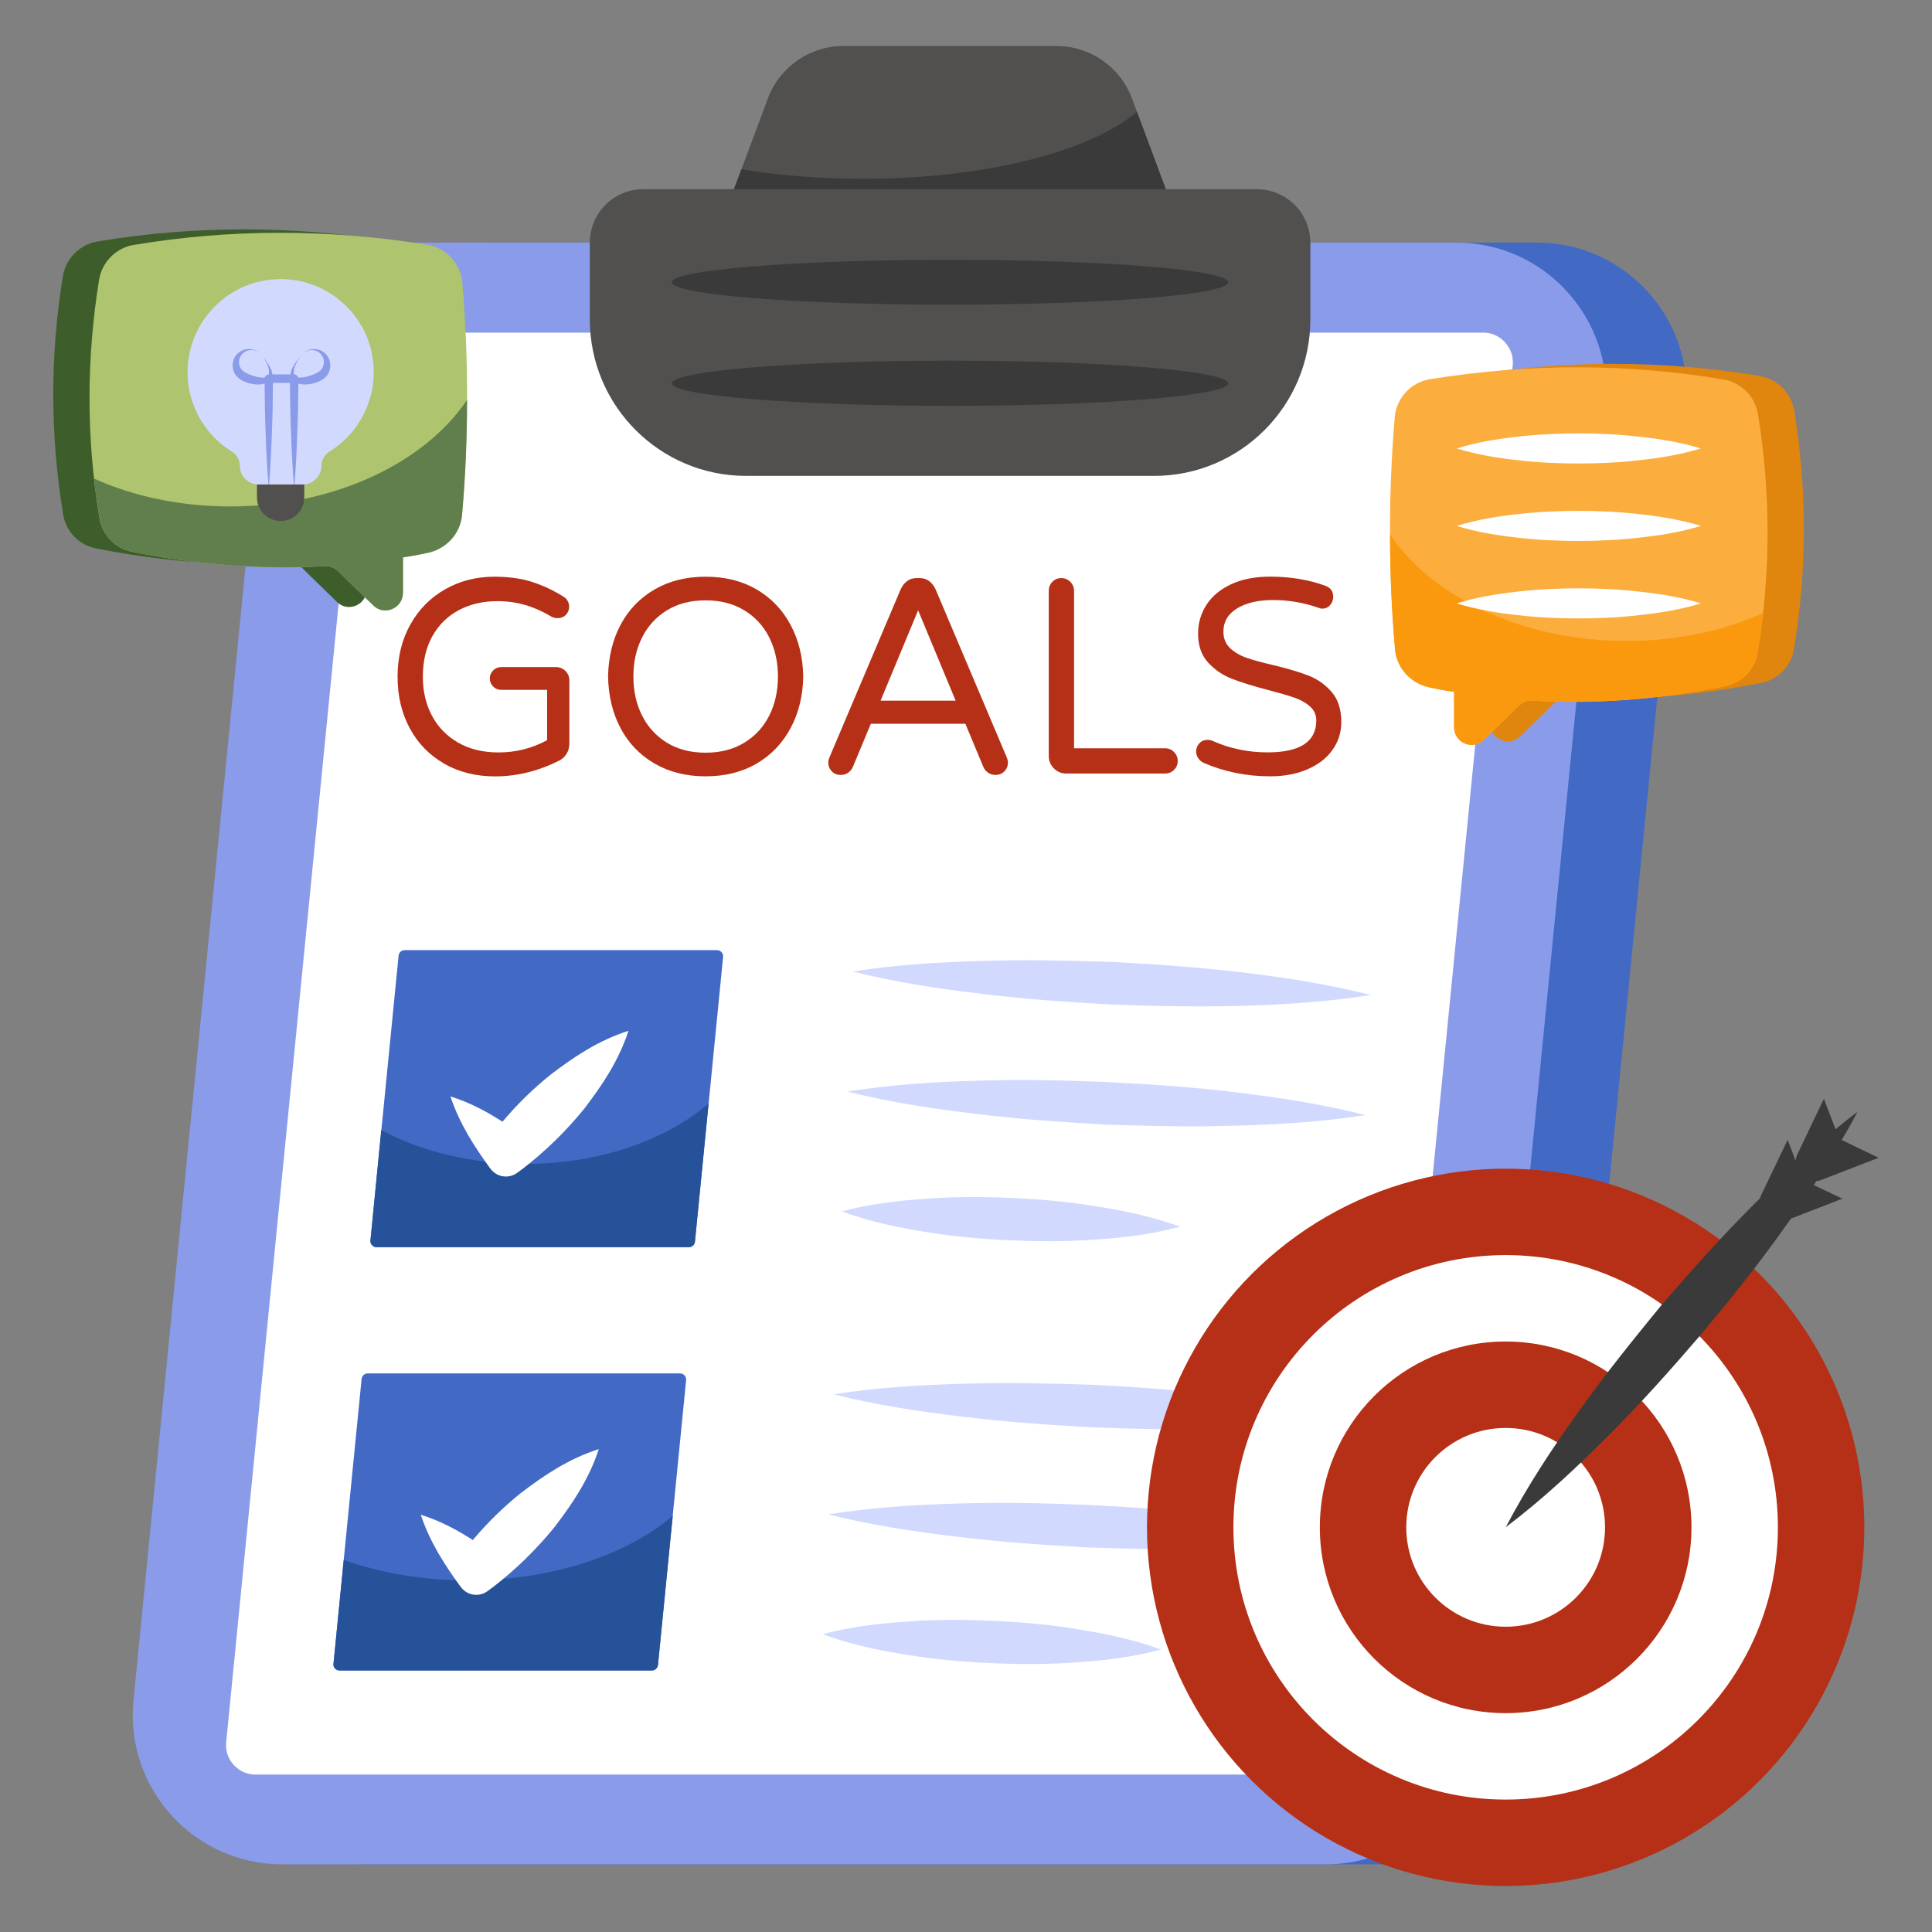
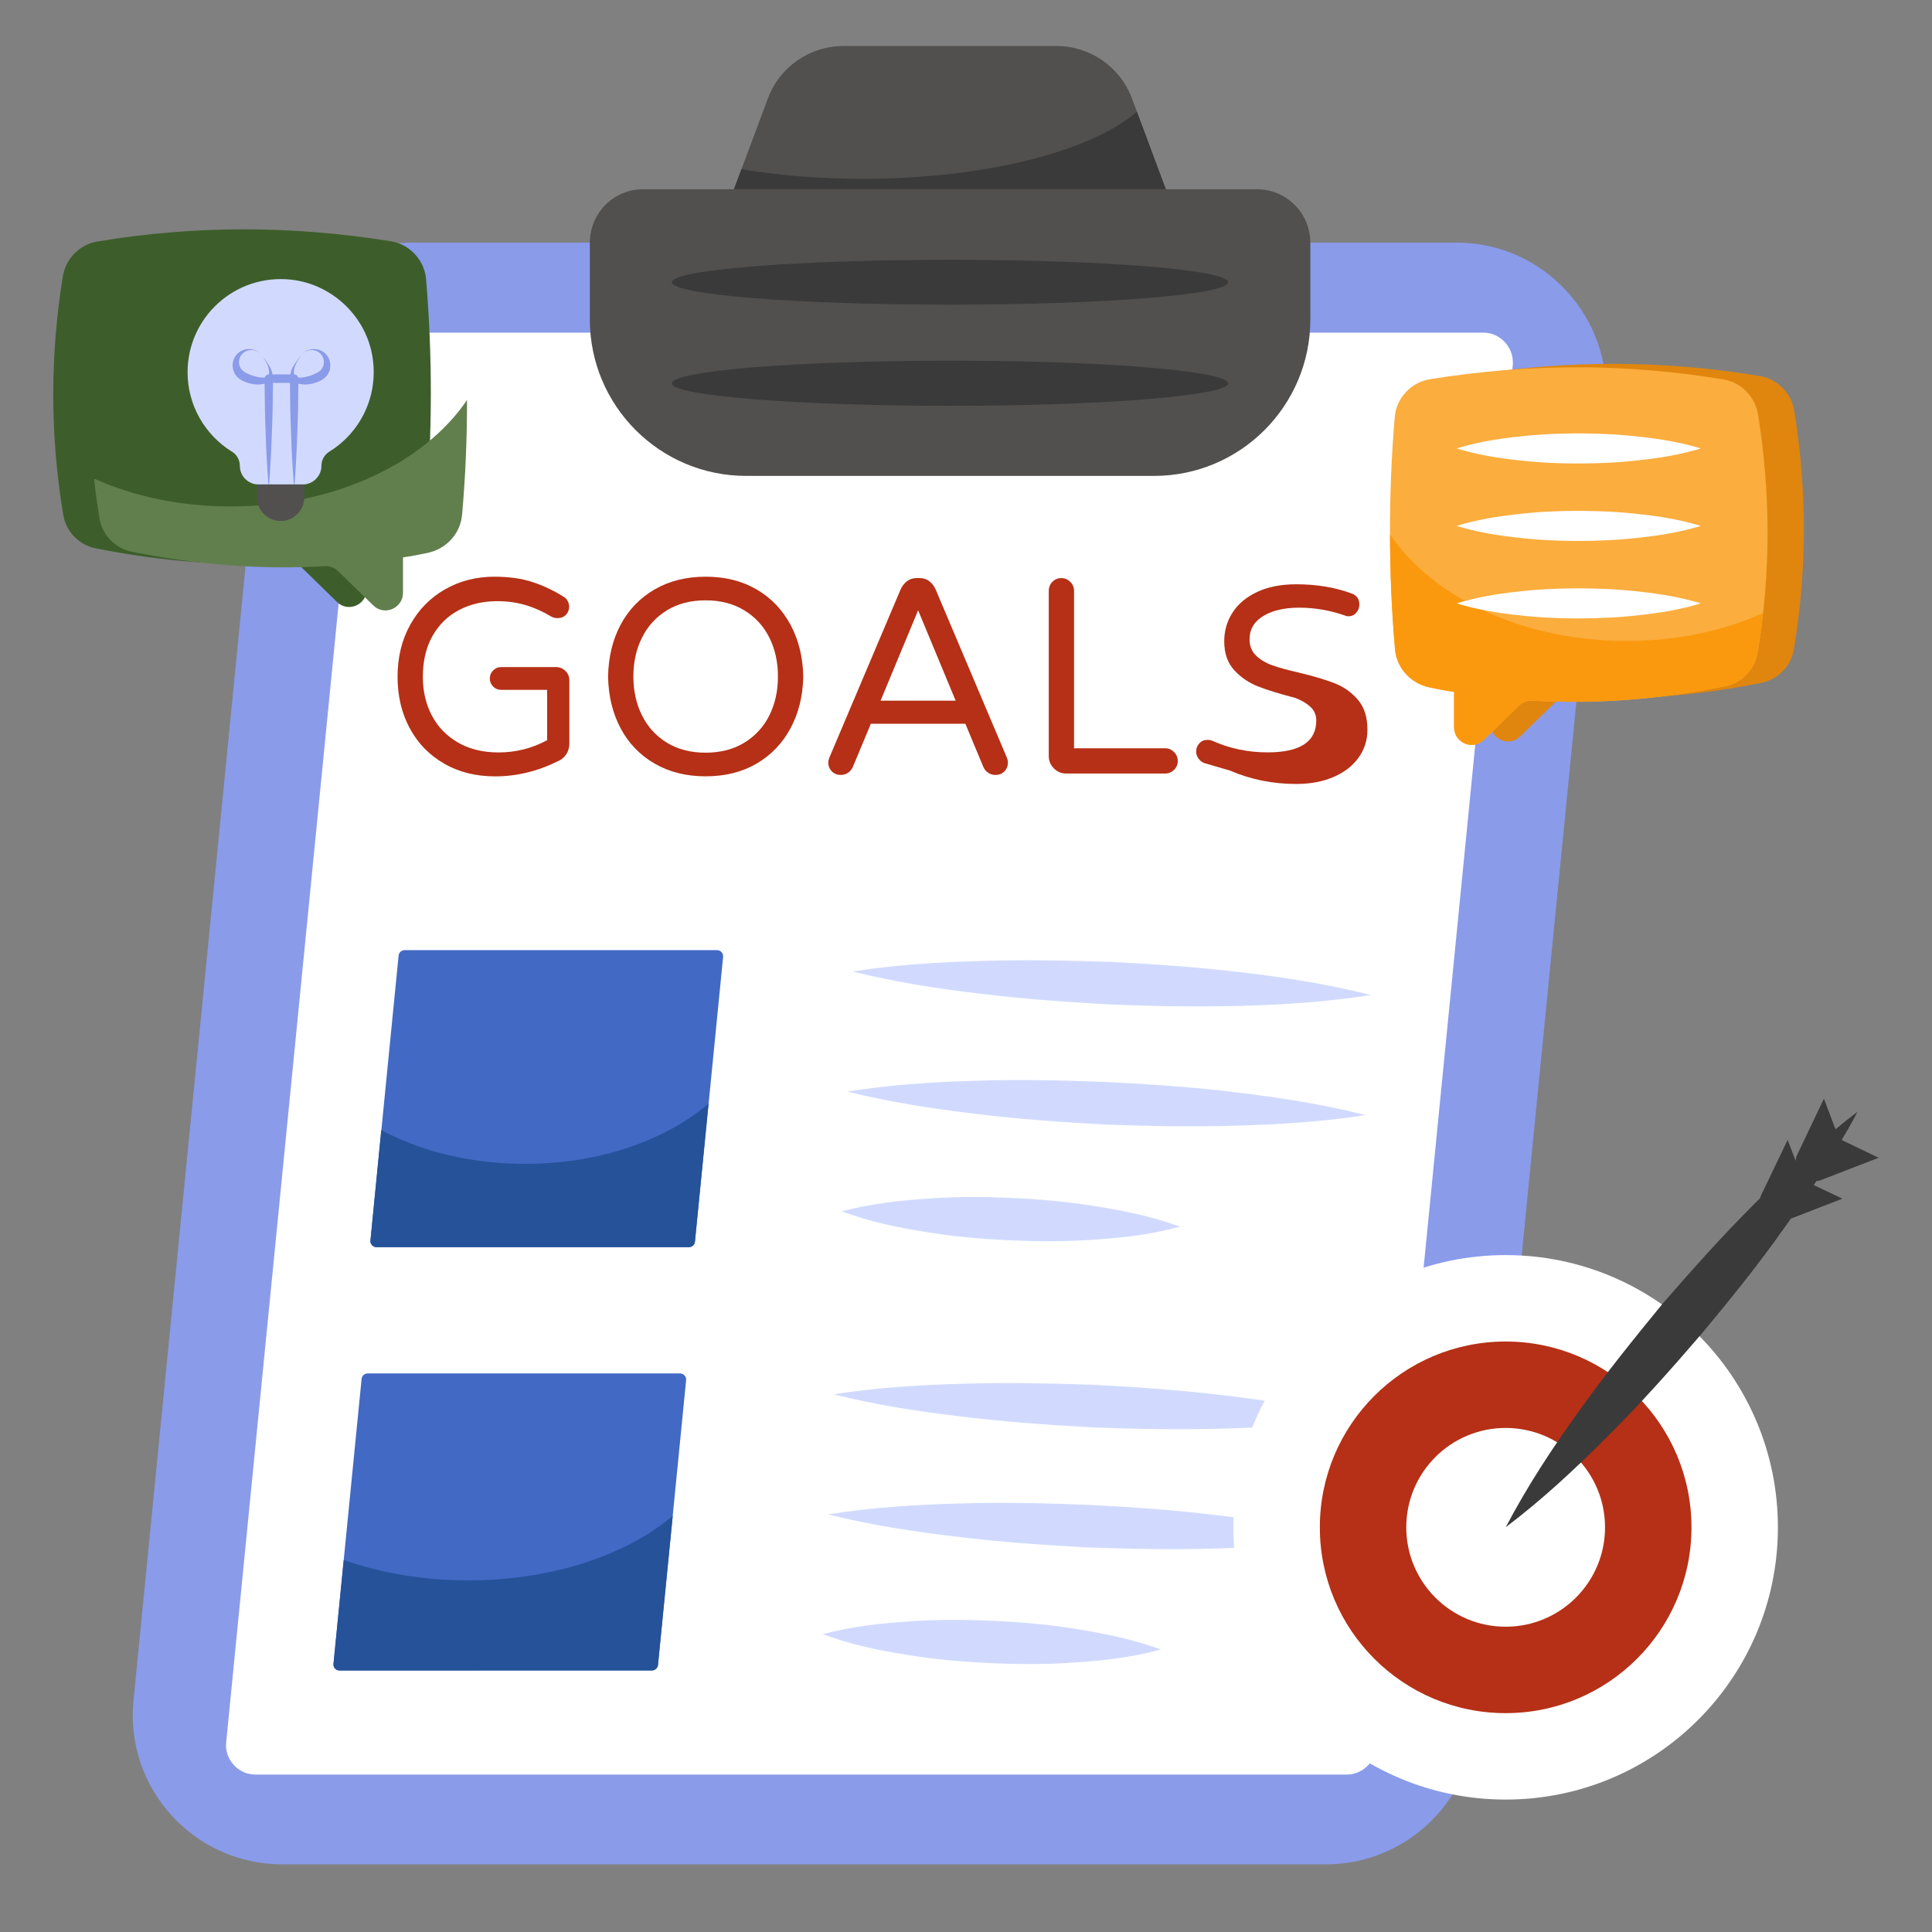
<svg xmlns="http://www.w3.org/2000/svg" id="Layer_1" enable-background="new 0 0 68 68" viewBox="0 0 68 68">
  <rect x="0" y="0" width="68" height="68" fill="#808080" stroke="none" />
  <g>
-     <path d="m59.34 14.329-4.6 46.55c-.26 2.689-2.54 4.74-5.24 4.74h-36.73c-3.11 0-5.55-2.68-5.24-5.78l4.6-46.55c.27-2.69 2.53-4.75 5.24-4.75h36.73c3.11 0 5.54 2.69 5.24 5.79z" fill="#4269c4" />
    <path d="m56.509 14.329-4.6 46.55c-.27 2.689-2.54 4.74-5.24 4.74h-36.73c-3.12 0-5.55-2.68-5.24-5.78l4.6-46.55c.26-2.69 2.52-4.75 5.23-4.75h36.74c3.1 0 5.54 2.69 5.24 5.79z" fill="#8a9bea" />
    <path d="m8.998 62.459c-.383 0-.633-.187-.774-.343-.141-.155-.301-.42-.263-.797l4.807-48.67c.053-.536.499-.941 1.037-.941h38.403c.375 0 .623.186.764.342.144.159.308.429.271.813l-4.806 48.655c-.052.527-.508.941-1.037.941h-38.402z" fill="#fff" />
    <g>
      <path d="m41.569 8.091h-16.269l1.728-4.629c.413-1.107 1.471-1.842 2.653-1.842h7.506c1.182 0 2.24.734 2.653 1.842z" fill="#51504f" />
    </g>
    <g>
      <path d="m41.566 8.094h-16.27l.8-2.14c1.3.22 2.75.34 4.28.34 4.31 0 8.02-.97 9.64-2.36z" fill="#3a3a3a" />
    </g>
    <path d="m46.12 8.55v2.69c0 3.05-2.47 5.51-5.5 5.51h-14.36c-3.03 0-5.5-2.46-5.5-5.51v-2.69c0-1.05.84-1.89 1.87-1.89h21.6c1.05 0 1.89.84 1.89 1.89z" fill="#51504f" />
    <g fill="#3a3a3a">
      <path d="m43.226 13.494c0 .43-4.38.79-9.79.79-5.41 0-9.79-.36-9.79-.79 0-.44 4.38-.8 9.79-.8 5.41 0 9.79.36 9.79.8z" />
      <ellipse cx="33.436" cy="9.934" rx="9.79" ry=".79" />
    </g>
    <path d="m13.253 43.897c-.079 0-.13-.038-.16-.071-.029-.032-.062-.087-.054-.164l.99-10.026c.011-.11.103-.194.214-.194h10.995c.077 0 .128.038.157.07.03.033.064.088.056.167l-.99 10.023c-.011.109-.105.194-.214.194h-10.994z" fill="#4269c4" />
    <path d="m24.938 38.845-.48 4.86c-.01.11-.1.19-.21.19h-11c-.07 0-.13-.04-.15-.07-.03-.03-.07-.08-.06-.16l.38-3.89c1.4.75 3.16 1.19 5.07 1.19 2.61 0 4.94-.83 6.45-2.12z" fill="#255299" />
    <path d="m11.951 58.795c-.079 0-.13-.038-.16-.071-.029-.032-.062-.087-.054-.164l.99-10.026c.011-.11.103-.194.214-.194h10.995c.077 0 .128.038.157.07.03.033.064.088.056.167l-.99 10.023c-.011.109-.105.194-.214.194z" fill="#4269c4" />
    <path d="m23.678 53.355-.52 5.25c-.01.1-.1.19-.21.19h-11c-.08 0-.13-.04-.16-.07-.03-.03-.06-.09-.05-.16l.36-3.66c1.3.46 2.79.72 4.38.72 2.95 0 5.57-.89 7.2-2.27z" fill="#255299" />
    <g fill="#d1dafe">
      <path d="m43.533 38.451c1.514.179 3.026.417 4.531.796-1.533.241-3.06.332-4.584.373-1.524.051-3.056.011-4.576-.038-1.518-.089-3.036-.188-4.55-.377-1.514-.179-3.026-.408-4.531-.786 1.533-.241 3.06-.342 4.584-.382 1.524-.051 3.045-.012 4.565.047 1.519.079 3.048.178 4.561.367z" />
      <path d="m34.545 34.98c-1.514-.179-3.026-.408-4.531-.786 1.533-.241 3.06-.331 4.584-.373 1.524-.051 3.045-.012 4.565.037 1.519.079 3.047.188 4.561.367 1.514.179 3.026.417 4.531.796-1.533.241-3.06.342-4.584.382-1.524.041-3.056.012-4.576-.047-1.518-.089-3.036-.188-4.55-.377z" />
      <path d="m38.593 42.461c.989.155 1.965.359 2.945.714-1.009.274-1.999.39-2.998.454-.999.075-1.995.07-2.99.025-.994-.045-1.987-.13-2.975-.295-.989-.155-1.965-.359-2.945-.724 1.008-.265 1.998-.38 2.998-.445.999-.075 1.995-.07 2.99-.025.994.045 1.987.13 2.975.295z" />
    </g>
    <g fill="#d1dafe">
      <path d="m42.857 53.333c1.514.179 3.026.417 4.531.796-1.533.241-3.06.332-4.584.373-1.524.051-3.056.011-4.576-.038-1.518-.089-3.036-.188-4.55-.377-1.514-.179-3.026-.408-4.531-.786 1.533-.241 3.06-.342 4.584-.382 1.524-.051 3.045-.012 4.565.047 1.519.079 3.048.178 4.561.367z" />
      <path d="m33.87 49.862c-1.514-.179-3.026-.408-4.531-.786 1.533-.241 3.06-.331 4.584-.373 1.524-.051 3.045-.012 4.565.037 1.519.079 3.047.188 4.561.367 1.514.179 3.026.417 4.531.796-1.533.241-3.06.342-4.584.382-1.524.041-3.056.012-4.576-.047-1.518-.089-3.036-.188-4.55-.377z" />
      <path d="m37.918 57.343c.989.155 1.965.359 2.945.714-1.009.274-1.999.39-2.998.454-.999.075-1.995.07-2.99.025s-1.987-.13-2.975-.295c-.989-.155-1.965-.359-2.945-.724 1.008-.265 1.998-.38 2.998-.445.999-.075 1.995-.07 2.99-.025.994.045 1.987.13 2.975.295z" />
    </g>
-     <path d="m22.121 36.28c-.354 1.075-.929 1.918-1.552 2.736-.635.782-1.356 1.491-2.163 2.114l-.183.135c-.293.231-.721.183-.953-.122l-.012-.013c-.55-.758-1.075-1.552-1.405-2.541.696.22 1.283.538 1.833.892.513-.611 1.075-1.16 1.698-1.661.806-.611 1.662-1.197 2.737-1.539z" fill="#fff" />
-     <path d="m21.077 51.003c-.354 1.075-.929 1.918-1.552 2.736-.635.782-1.356 1.491-2.163 2.114l-.183.135c-.293.231-.721.183-.953-.122l-.012-.013c-.55-.758-1.075-1.552-1.405-2.541.696.22 1.283.538 1.833.892.513-.611 1.075-1.16 1.698-1.661.806-.611 1.662-1.197 2.737-1.539z" fill="#fff" />
    <g fill="#b53016">
      <path d="m15.638 26.879c-.522-.297-.927-.711-1.214-1.243-.287-.532-.431-1.137-.431-1.815 0-.691.15-1.305.45-1.84.3-.535.709-.949 1.229-1.243.519-.293 1.094-.44 1.727-.44.509 0 .954.062 1.336.186.382.124.749.297 1.101.519.052.026.098.072.137.137.04.065.059.137.059.215 0 .111-.038.206-.113.284-.075.078-.174.117-.298.117-.072 0-.141-.016-.206-.049-.307-.183-.613-.32-.92-.411-.307-.091-.64-.137-.998-.137-.496 0-.943.104-1.341.313s-.709.514-.935.915c-.225.401-.338.879-.338 1.434 0 .509.106.964.318 1.365.212.401.519.718.92.949.401.232.875.348 1.424.348.613 0 1.184-.144 1.712-.431v-1.771h-1.615c-.111 0-.206-.039-.284-.117-.078-.078-.118-.173-.118-.284 0-.111.04-.206.118-.284.078-.078.173-.117.284-.117h1.928c.13 0 .241.046.333.137s.137.202.137.333v2.222c0 .137-.034.259-.103.367-.068.108-.158.188-.269.24-.731.365-1.478.548-2.241.548-.672-0-1.269-.148-1.791-.445z" />
      <path d="m23.036 26.874c-.515-.3-.913-.714-1.194-1.243-.28-.528-.427-1.135-.44-1.82.013-.685.16-1.292.44-1.82.281-.528.679-.943 1.194-1.243.516-.3 1.116-.45 1.801-.45s1.284.15 1.796.45.91.716 1.194 1.248c.284.532.432 1.137.445 1.815-.013.679-.161 1.284-.445 1.815-.284.532-.682.948-1.194 1.248s-1.111.45-1.796.45-1.285-.15-1.801-.45zm3.161-.734c.385-.235.679-.555.881-.959.202-.404.303-.861.303-1.37 0-.509-.101-.965-.303-1.37-.202-.404-.496-.724-.881-.959s-.838-.352-1.36-.352c-.528 0-.983.117-1.365.352-.381.235-.673.555-.875.959-.203.405-.304.861-.304 1.37 0 .509.101.966.304 1.37.202.405.494.724.875.959.382.235.837.352 1.365.352.522 0 .976-.117 1.36-.352z" />
      <path d="m29.276 27.148c-.082-.085-.123-.189-.123-.313 0-.052.016-.117.049-.196l2.496-5.891c.052-.117.125-.214.22-.289.095-.075.21-.113.348-.113h.098c.137 0 .253.038.348.113.094.075.167.171.22.289l2.495 5.891c.033.078.049.144.049.196 0 .124-.041.228-.123.313s-.188.127-.318.127c-.092 0-.175-.024-.25-.073-.075-.049-.132-.116-.171-.201l-.636-1.527h-3.327l-.636 1.527c-.039.085-.096.152-.171.201-.075.049-.158.073-.25.073-.13 0-.236-.042-.318-.127zm1.717-2.486h2.643l-1.321-3.181z" />
      <path d="m37.094 27.045c-.121-.121-.181-.266-.181-.435v-5.813c0-.124.042-.23.127-.318.084-.088.189-.132.313-.132s.23.044.318.132c.088.088.132.194.132.318v5.539h3.2c.124 0 .23.044.318.132.088.088.132.194.132.318 0 .124-.044.229-.132.313-.088.085-.194.127-.318.127h-3.474c-.17 0-.315-.06-.436-.181z" />
-       <path d="m42.374 26.854c-.078-.033-.144-.086-.195-.162-.053-.075-.079-.155-.079-.24 0-.111.038-.207.113-.289.075-.082.171-.122.289-.122.065 0 .127.013.186.039.6.268 1.243.401 1.928.401 1.142 0 1.713-.375 1.713-1.125 0-.196-.074-.359-.22-.49-.147-.13-.328-.233-.543-.308s-.522-.165-.92-.269c-.528-.137-.956-.269-1.282-.396-.327-.127-.607-.318-.842-.573s-.353-.594-.353-1.018c0-.372.098-.709.294-1.013.196-.303.484-.545.866-.724.381-.179.84-.269 1.375-.269.717 0 1.367.108 1.947.323.183.065.274.196.274.392 0 .104-.036.199-.107.284-.072.085-.167.127-.284.127-.039 0-.091-.013-.156-.039-.509-.176-1.034-.264-1.576-.264-.516 0-.935.098-1.258.293-.323.196-.484.47-.484.822 0 .235.077.426.23.573.153.147.346.261.578.343.231.082.546.168.944.259.515.124.931.248 1.248.372.316.124.587.317.812.577.225.261.337.613.337 1.057 0 .365-.104.693-.313.984s-.502.517-.881.68c-.378.163-.815.245-1.311.245-.829 0-1.605-.157-2.33-.47z" />
+       <path d="m42.374 26.854c-.078-.033-.144-.086-.195-.162-.053-.075-.079-.155-.079-.24 0-.111.038-.207.113-.289.075-.082.171-.122.289-.122.065 0 .127.013.186.039.6.268 1.243.401 1.928.401 1.142 0 1.713-.375 1.713-1.125 0-.196-.074-.359-.22-.49-.147-.13-.328-.233-.543-.308c-.528-.137-.956-.269-1.282-.396-.327-.127-.607-.318-.842-.573s-.353-.594-.353-1.018c0-.372.098-.709.294-1.013.196-.303.484-.545.866-.724.381-.179.84-.269 1.375-.269.717 0 1.367.108 1.947.323.183.065.274.196.274.392 0 .104-.036.199-.107.284-.072.085-.167.127-.284.127-.039 0-.091-.013-.156-.039-.509-.176-1.034-.264-1.576-.264-.516 0-.935.098-1.258.293-.323.196-.484.47-.484.822 0 .235.077.426.23.573.153.147.346.261.578.343.231.082.546.168.944.259.515.124.931.248 1.248.372.316.124.587.317.812.577.225.261.337.613.337 1.057 0 .365-.104.693-.313.984s-.502.517-.881.68c-.378.163-.815.245-1.311.245-.829 0-1.605-.157-2.33-.47z" />
    </g>
    <g>
      <g>
        <g>
          <g>
-             <circle cx="52.994" cy="53.757" fill="#b53016" r="12.624" />
            <circle cx="52.994" cy="53.757" fill="#fff" r="9.582" />
            <circle cx="52.994" cy="53.757" fill="#b53016" r="6.54" />
            <circle cx="52.994" cy="53.757" fill="#fff" r="3.498" />
            <path d="m63.839 41.712 1.008.477-1.814.703c-.073.112-.158.213-.232.326-.927 1.314-1.932 2.555-2.959 3.784-1.038 1.206-2.098 2.399-3.238 3.532-1.127 1.133-2.311 2.241-3.606 3.218.759-1.447 1.641-2.786 2.578-4.087.926-1.302 1.931-2.544 2.947-3.785 1.049-1.205 2.11-2.398 3.249-3.531.06-.055.12-.122.18-.177.001-.035.014-.057.027-.091l.94-1.96.283.738c.003-.069.017-.15.054-.217l.94-1.971.408 1.076c.25-.209.512-.418.773-.616-.174.339-.36.666-.557.993l1.302.626-2.037.787c-.047.021-.105.03-.151.029-.037.057-.061.102-.098.146z" fill="#3a3a3a" />
          </g>
        </g>
      </g>
    </g>
    <g>
      <path d="m50.377 22.738c.062.669.566 1.204 1.225 1.338.288.062.566.114.854.155v1.245c0 .545.659.834 1.05.442l1.246-1.214c.123-.114.288-.175.463-.165 2.244.134 4.509-.051 6.773-.505.597-.113 1.06-.597 1.153-1.194.473-2.861.453-5.651.01-8.389-.103-.618-.597-1.112-1.204-1.215-3.376-.566-6.824-.576-10.334-.011-.669.103-1.184.659-1.245 1.328-.226 2.676-.226 5.404.011 8.183z" fill="#e0860e" />
      <path d="m49.1 22.859c.062.669.566 1.204 1.225 1.338.288.062.566.114.854.155v1.245c0 .545.659.834 1.05.442l1.246-1.214c.123-.114.288-.175.463-.165 2.244.134 4.509-.051 6.773-.505.597-.113 1.06-.597 1.153-1.194.473-2.861.453-5.651.01-8.389-.103-.618-.597-1.112-1.204-1.215-3.376-.566-6.824-.576-10.334-.011-.669.103-1.184.659-1.245 1.328-.226 2.676-.226 5.404.011 8.183z" fill="#fbad3e" />
      <path d="m48.925 18.814c0 1.338.052 2.676.175 4.045.062.669.566 1.204 1.225 1.338.288.062.566.114.854.155v1.245c0 .545.659.834 1.05.442l1.246-1.214c.123-.114.288-.175.463-.165 2.244.134 4.509-.051 6.773-.505.597-.113 1.06-.597 1.153-1.194.072-.463.144-.926.185-1.38-1.4.628-3.036.978-4.796.978-3.654-0-6.824-1.523-8.327-3.746z" fill="#fa990e" />
      <g fill="#fff">
        <path d="m59.865 15.784c-.716-.219-1.433-.334-2.149-.412-.716-.084-1.433-.116-2.149-.118-.716.001-1.433.032-2.149.116-.716.078-1.433.193-2.149.414.716.22 1.433.336 2.149.414.716.084 1.433.116 2.149.116.716-.002 1.433-.033 2.149-.118.716-.078 1.433-.193 2.149-.412z" />
        <path d="m59.865 18.51c-.716-.219-1.433-.334-2.149-.412-.716-.084-1.433-.116-2.149-.118-.716.001-1.433.032-2.149.116-.716.078-1.433.193-2.149.414.716.22 1.433.336 2.149.414.716.084 1.433.116 2.149.116.716-.002 1.433-.033 2.149-.118.716-.078 1.433-.193 2.149-.412z" />
        <path d="m59.865 21.237c-.716-.219-1.433-.334-2.149-.412-.716-.084-1.433-.116-2.149-.118-.716.001-1.433.032-2.149.116-.716.078-1.433.193-2.149.414.716.22 1.433.336 2.149.414.716.084 1.433.116 2.149.116.716-.002 1.433-.033 2.149-.118.716-.078 1.433-.193 2.149-.412z" />
      </g>
    </g>
    <g>
      <path d="m14.987 18.004c-.062.669-.566 1.204-1.225 1.338-.288.062-.566.114-.854.155v1.245c0 .545-.659.834-1.05.442l-1.246-1.214c-.123-.114-.288-.175-.463-.165-2.244.134-4.509-.051-6.773-.505-.597-.113-1.06-.597-1.153-1.194-.473-2.861-.453-5.651-.01-8.389.103-.618.597-1.112 1.204-1.215 3.376-.566 6.824-.576 10.334-.011.669.103 1.184.659 1.245 1.328.226 2.676.226 5.404-.011 8.183z" fill="#3d5e2a" />
-       <path d="m16.263 18.125c-.062.669-.566 1.204-1.225 1.338-.288.062-.566.114-.854.155v1.245c0 .545-.659.834-1.05.442l-1.246-1.214c-.123-.114-.288-.175-.463-.165-2.244.134-4.509-.051-6.773-.505-.597-.113-1.06-.597-1.153-1.194-.473-2.861-.453-5.651-.01-8.389.103-.618.597-1.112 1.204-1.215 3.376-.566 6.824-.576 10.334-.011.669.103 1.184.659 1.245 1.328.226 2.676.226 5.404-.011 8.183z" fill="#aec46e" />
      <path d="m16.438 14.08c0 1.338-.052 2.676-.175 4.045-.062.669-.566 1.204-1.225 1.338-.288.062-.566.114-.854.155v1.245c0 .545-.659.834-1.05.442l-1.246-1.214c-.123-.114-.288-.175-.463-.165-2.244.134-4.509-.051-6.773-.505-.597-.113-1.06-.597-1.153-1.194-.072-.463-.144-.926-.185-1.38 1.4.628 3.036.978 4.796.978 3.654-0 6.824-1.523 8.327-3.746z" fill="#617f4d" />
    </g>
    <g>
      <path d="m11.591 15.895c-.174.11-.278.299-.278.503 0 .183-.076.342-.195.461-.116.119-.281.192-.461.192h-1.562c-.357 0-.653-.293-.653-.653 0-.207-.107-.397-.281-.503-.937-.58-1.559-1.617-1.559-2.795 0-1.932 1.672-3.473 3.647-3.256 1.45.159 2.649 1.303 2.865 2.744.211 1.388-.455 2.652-1.523 3.308z" fill="#d1dafe" />
      <path d="m10.71 17.052v.452c0 .461-.372.833-.833.833s-.833-.372-.833-.833v-.452z" fill="#51504f" />
      <path d="m11.609 13.012c-.027.091-.073.18-.143.253-.076.073-.153.119-.229.156-.159.07-.32.11-.491.113-.079 0-.162-.009-.244-.031-.003.586-.012 1.172-.04 1.761-.018.595-.049 1.19-.095 1.788h-.024c-.049-.598-.079-1.193-.098-1.788-.027-.595-.037-1.193-.04-1.788-.198.003-.397.003-.598 0-.003.595-.012 1.193-.04 1.788-.018.595-.049 1.19-.095 1.788h-.024c-.049-.598-.079-1.193-.098-1.788-.024-.589-.034-1.175-.037-1.761-.082.021-.165.031-.244.031-.171-.003-.336-.043-.491-.113-.079-.037-.156-.082-.229-.156-.073-.073-.116-.162-.143-.253-.052-.189 0-.391.116-.525.235-.281.656-.25.854-.018-.104-.113-.262-.171-.409-.14-.146.021-.266.122-.317.244-.055.119-.046.253.003.354.055.107.128.162.253.22.119.058.253.101.388.128.076.012.156.021.223.012.018-.061.073-.107.14-.11h.003c.024-.088 0-.22-.043-.323-.043-.104-.101-.204-.168-.296.076.085.143.18.204.278.04.064.079.134.107.214.012.037.024.082.027.128h.638c.003-.046.012-.091.024-.128.027-.079.067-.149.107-.214.085-.131.174-.256.278-.366-.098.116-.183.244-.238.384-.046.104-.07.235-.046.323h.003c.07 0 .122.049.14.11.067.009.149 0 .226-.012.131-.028.266-.07.385-.128.128-.058.201-.113.253-.22.049-.101.058-.235.006-.354-.052-.122-.174-.223-.32-.244-.143-.031-.302.027-.409.14.198-.232.619-.262.857.018.116.134.165.336.116.525z" fill="#8a9bea" />
    </g>
  </g>
</svg>